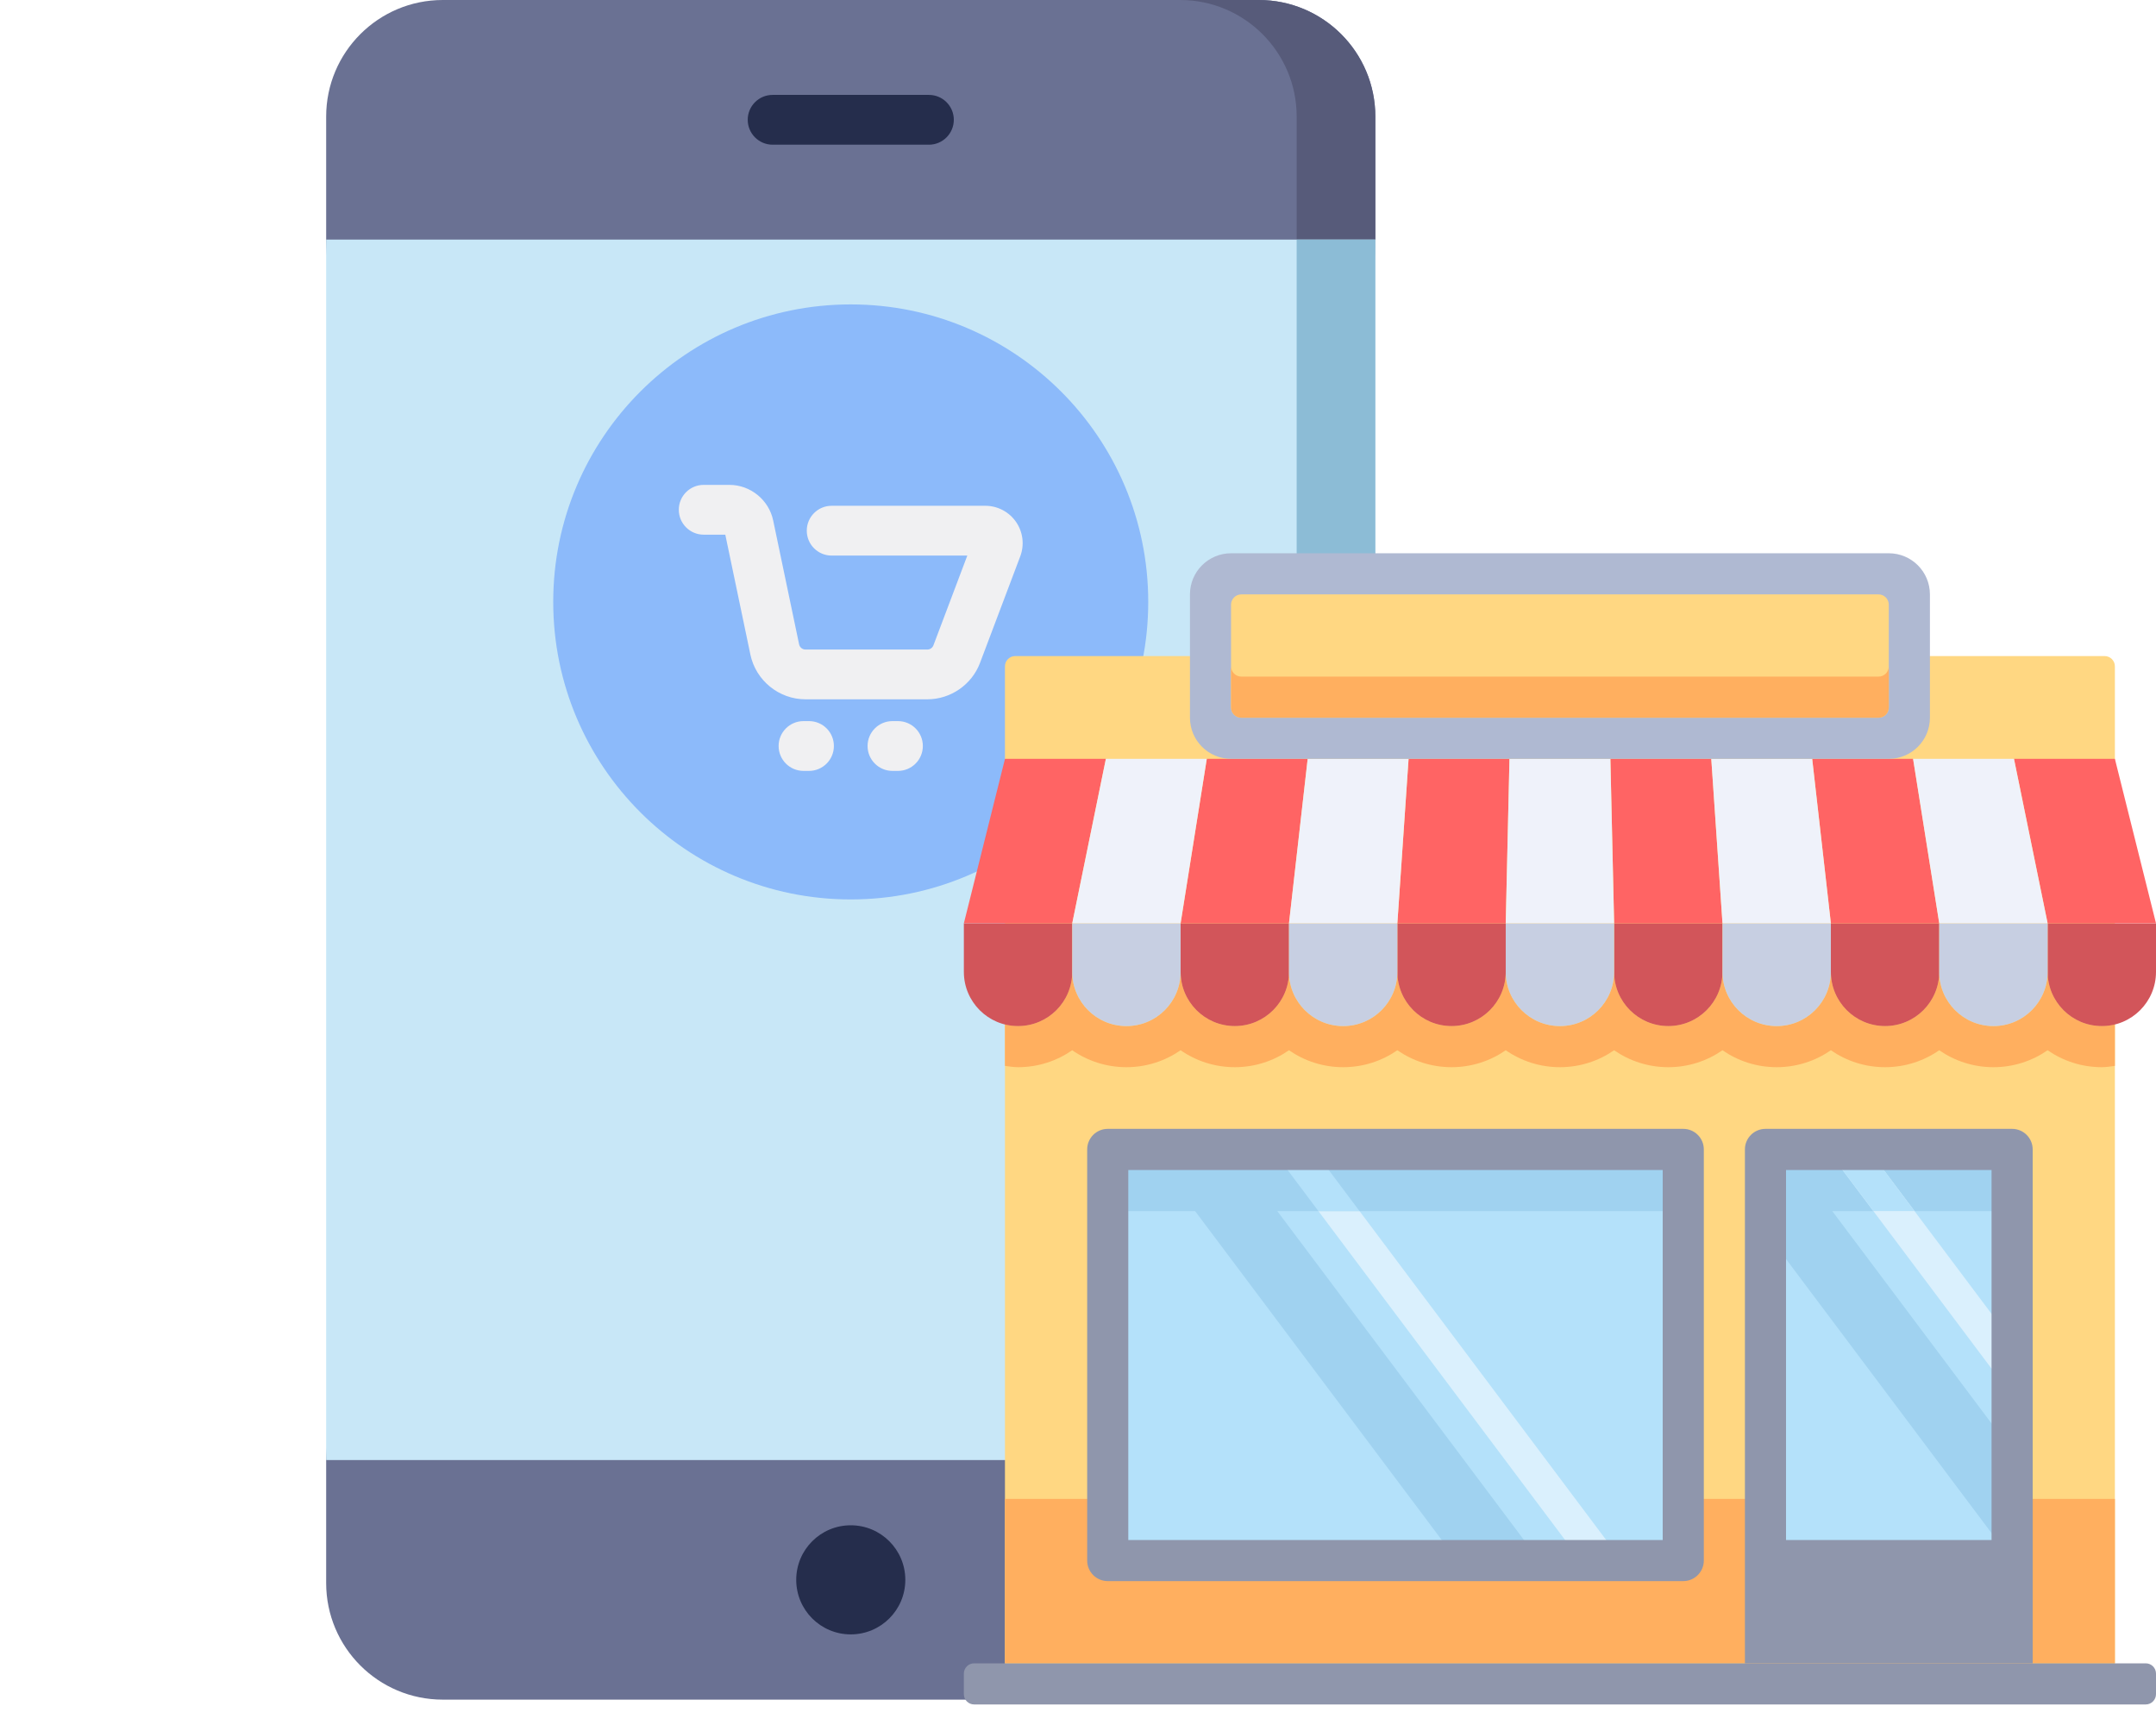
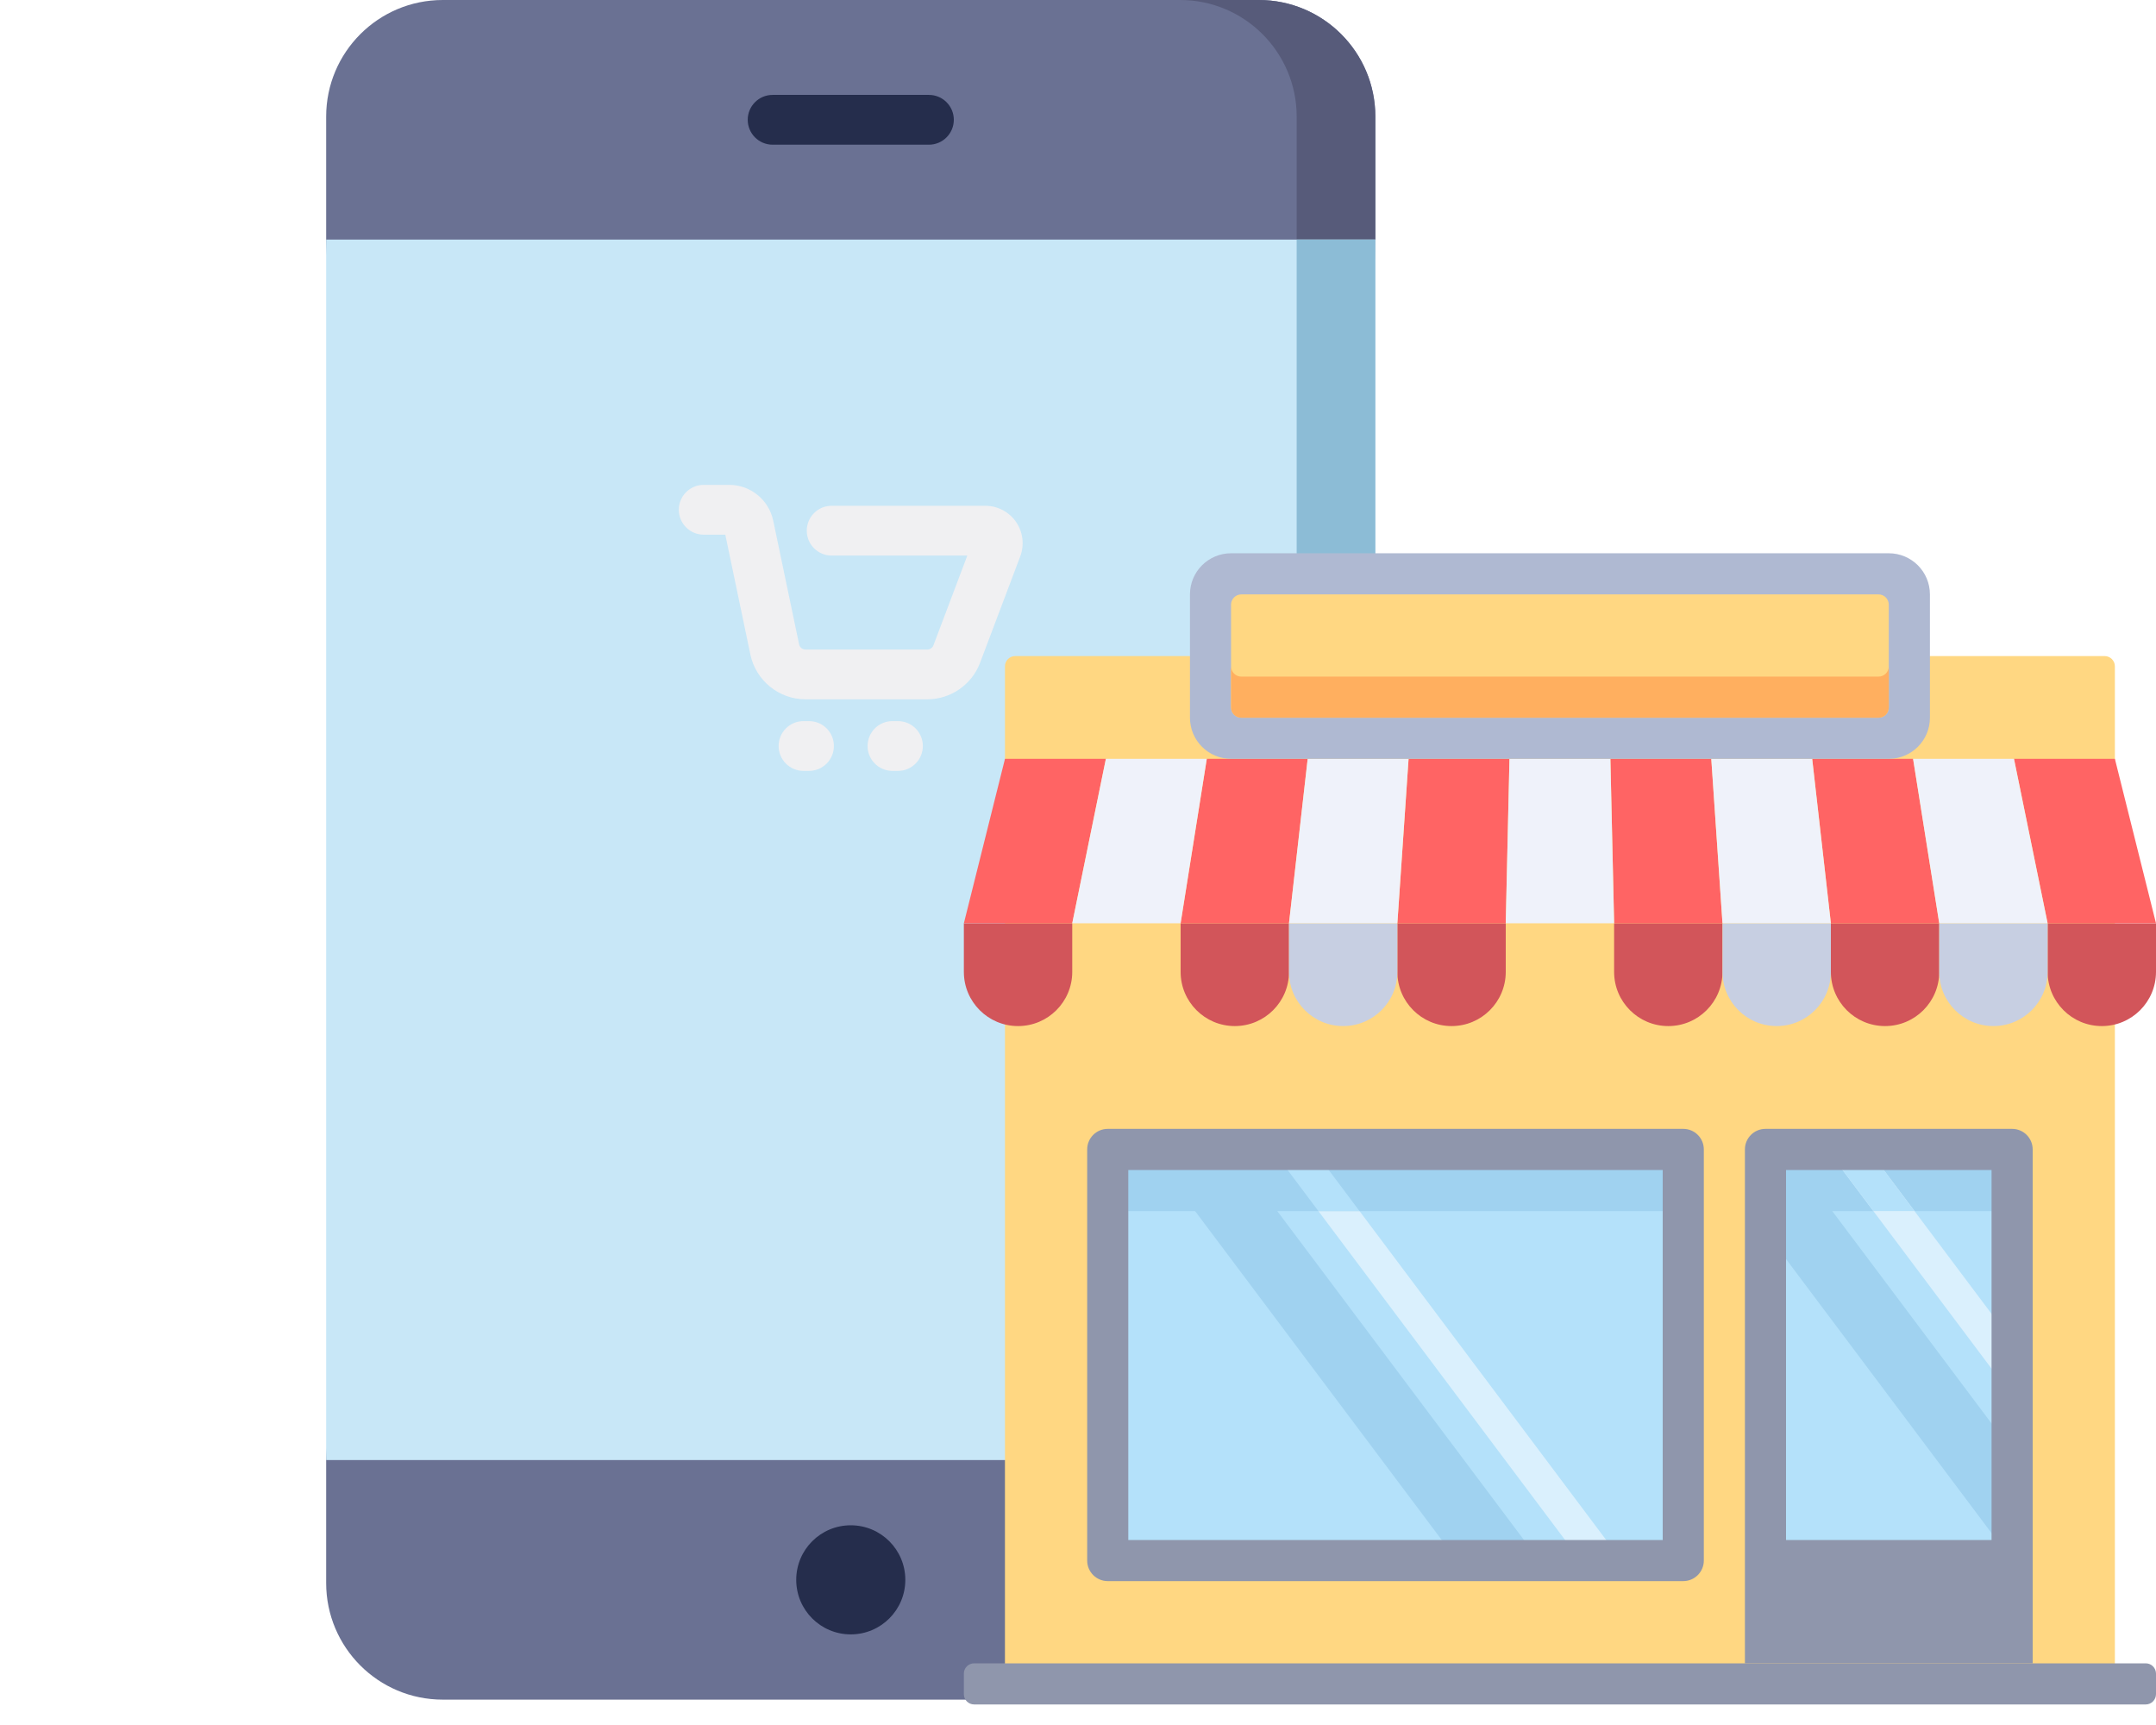
<svg xmlns="http://www.w3.org/2000/svg" width="85" height="68" viewBox="0 0 85 68" fill="none">
  <path d="M12.859 4.597V9.444L14.037 36.621L12.859 57.556V62.403C12.859 64.942 14.918 67 17.456 67H49.626C52.165 67 54.223 64.942 54.223 62.403V57.556L53.438 34.242L54.223 9.444V4.597C54.223 2.058 52.165 0 49.626 0H17.456C14.918 0 12.859 2.058 12.859 4.597Z" fill="#6A7193" />
  <path d="M49.625 0H46.524C49.063 0 51.121 2.058 51.121 4.597V62.403C51.121 64.942 49.063 67 46.524 67H49.625C52.164 67 54.222 64.942 54.222 62.403V57.556L53.436 34.241L54.222 9.444V4.597C54.222 2.058 52.164 0 49.625 0V0Z" fill="#575B7A" />
  <path d="M12.859 9.444H54.223V57.556H12.859V9.444Z" fill="#C8E7F7" />
  <path d="M51.121 9.444H54.222V57.556H51.121V9.444Z" fill="#8CBCD6" />
  <path d="M35.692 62.278C35.692 63.466 34.729 64.428 33.541 64.428C32.353 64.428 31.391 63.466 31.391 62.278C31.391 61.09 32.353 60.127 33.541 60.127C34.729 60.127 35.692 61.09 35.692 62.278Z" fill="#252D4C" />
  <path d="M36.623 5.704H30.46C29.918 5.704 29.479 5.264 29.479 4.722C29.479 4.18 29.918 3.741 30.46 3.741H36.623C37.165 3.741 37.604 4.18 37.604 4.722C37.604 5.264 37.164 5.704 36.623 5.704Z" fill="#252D4C" />
-   <path d="M45.269 23.728C45.269 30.206 40.018 35.456 33.54 35.456C27.063 35.456 21.811 30.206 21.811 23.728C21.811 17.251 27.063 12 33.54 12C40.018 12 45.269 17.251 45.269 23.728Z" fill="#8CBAFA" />
  <path d="M36.561 27.567H31.755C30.711 27.567 29.798 26.826 29.584 25.804L28.595 21.077H27.743C27.201 21.077 26.762 20.637 26.762 20.095C26.762 19.553 27.201 19.114 27.743 19.114H28.754C29.586 19.114 30.313 19.705 30.483 20.519L31.505 25.402C31.53 25.519 31.635 25.605 31.755 25.605H36.561C36.667 25.605 36.762 25.539 36.8 25.44L38.136 21.901H32.788C32.246 21.901 31.807 21.462 31.807 20.92C31.807 20.377 32.246 19.938 32.788 19.938H38.845C39.328 19.938 39.782 20.176 40.057 20.574C40.332 20.972 40.394 21.48 40.223 21.932L38.636 26.134C38.312 26.991 37.478 27.567 36.561 27.567ZM28.754 21.077H28.755H28.754Z" fill="#F0F0F2" />
  <path d="M31.895 30.389H31.679C31.137 30.389 30.697 29.95 30.697 29.407C30.697 28.865 31.137 28.426 31.679 28.426H31.895C32.437 28.426 32.876 28.865 32.876 29.407C32.876 29.95 32.437 30.389 31.895 30.389Z" fill="#F0F0F2" />
  <path d="M35.401 30.389H35.185C34.644 30.389 34.204 29.95 34.204 29.407C34.204 28.865 34.644 28.426 35.185 28.426H35.401C35.944 28.426 36.383 28.865 36.383 29.407C36.383 29.95 35.944 30.389 35.401 30.389Z" fill="#F0F0F2" />
  <g clip-path="url(#clip0)">
    <path d="M83.379 66.38H39.62V26.267C39.62 26.044 39.801 25.862 40.025 25.862H82.974C83.197 25.862 83.379 26.044 83.379 26.267V66.38Z" fill="#FFD782" />
-     <path d="M83.38 59.086H39.621V65.569H83.38V59.086Z" fill="#FFAF5F" />
-     <path d="M83.379 40.379C83.213 40.42 83.042 40.448 82.864 40.448C81.684 40.448 80.727 39.492 80.727 38.312C80.727 39.492 79.771 40.448 78.591 40.448C77.411 40.448 76.454 39.492 76.454 38.312C76.454 39.492 75.498 40.448 74.318 40.448C73.138 40.448 72.182 39.492 72.182 38.312C72.182 39.492 71.225 40.448 70.045 40.448C68.865 40.448 67.909 39.492 67.909 38.312C67.909 39.492 66.952 40.448 65.772 40.448C64.593 40.448 63.636 39.492 63.636 38.312C63.636 39.492 62.68 40.448 61.5 40.448C60.32 40.448 59.363 39.492 59.363 38.312C59.363 39.492 58.407 40.448 57.227 40.448C56.047 40.448 55.091 39.492 55.091 38.312C55.091 39.492 54.134 40.448 52.954 40.448C51.774 40.448 50.818 39.492 50.818 38.312C50.818 39.492 49.861 40.448 48.681 40.448C47.502 40.448 46.545 39.492 46.545 38.312C46.545 39.492 45.589 40.448 44.409 40.448C43.229 40.448 42.272 39.492 42.272 38.312C42.272 39.492 41.316 40.448 40.136 40.448C39.957 40.448 39.786 40.42 39.62 40.379V42.017C39.79 42.041 39.959 42.069 40.136 42.069C40.929 42.069 41.665 41.822 42.272 41.401C42.879 41.822 43.616 42.069 44.409 42.069C45.202 42.069 45.938 41.822 46.545 41.401C47.152 41.822 47.889 42.069 48.682 42.069C49.475 42.069 50.211 41.822 50.818 41.401C51.425 41.822 52.161 42.069 52.954 42.069C53.747 42.069 54.484 41.822 55.091 41.401C55.698 41.822 56.434 42.069 57.227 42.069C58.02 42.069 58.757 41.822 59.364 41.401C59.97 41.822 60.707 42.069 61.5 42.069C62.293 42.069 63.029 41.822 63.636 41.401C64.243 41.822 64.98 42.069 65.773 42.069C66.566 42.069 67.302 41.822 67.909 41.401C68.516 41.822 69.252 42.069 70.045 42.069C70.838 42.069 71.575 41.822 72.182 41.401C72.789 41.822 73.525 42.069 74.318 42.069C75.111 42.069 75.848 41.822 76.454 41.401C77.061 41.822 77.798 42.069 78.591 42.069C79.384 42.069 80.12 41.822 80.727 41.401C81.334 41.822 82.071 42.069 82.864 42.069C83.04 42.069 83.209 42.041 83.379 42.017V40.379H83.379Z" fill="#FFAF5F" />
    <path d="M66.362 45.31H43.673V61.517H66.362V45.31Z" fill="#B4E1FA" />
    <path d="M79.329 45.31H69.605V61.517H79.329V45.31Z" fill="#B4E1FA" />
    <path d="M79.328 45.31H69.603V47.742H79.328V45.31Z" fill="#A0D2F0" />
    <path d="M79.328 52.873L73.656 45.31H72.035L79.328 55.034V52.873Z" fill="#DAF0FD" />
-     <path d="M70.414 45.31H69.603V48.551L79.328 61.517V57.195L70.414 45.31Z" fill="#A0D2F0" />
+     <path d="M70.414 45.31H69.603V48.551L79.328 61.517V57.195Z" fill="#A0D2F0" />
    <path d="M75.479 47.741L73.656 45.31H72.035L73.858 47.741H75.479Z" fill="#B4E1FA" />
    <path d="M63.931 61.517H62.31L50.155 45.31H51.776L63.931 61.517Z" fill="#DAF0FD" />
    <path d="M60.69 61.517H57.448L45.293 45.31H48.534L60.69 61.517Z" fill="#A0D2F0" />
    <path d="M66.362 45.311H43.673V47.742H66.362V45.311Z" fill="#A0D2F0" />
    <path d="M53.599 47.741L51.776 45.31H50.155L51.978 47.741H53.599Z" fill="#B4E1FA" />
    <path d="M57.227 40.448C56.047 40.448 55.091 39.492 55.091 38.312V36.397H59.364V38.312C59.364 39.492 58.407 40.448 57.227 40.448Z" fill="#D2555A" />
    <path d="M65.772 40.448C64.592 40.448 63.636 39.492 63.636 38.312V36.397H67.909V38.312C67.908 39.492 66.952 40.448 65.772 40.448Z" fill="#D2555A" />
    <path d="M48.682 40.448C47.502 40.448 46.546 39.492 46.546 38.312V36.397H50.819V38.312C50.819 39.492 49.862 40.448 48.682 40.448Z" fill="#D2555A" />
    <path d="M40.136 40.448C38.956 40.448 38 39.492 38 38.312V36.397H42.273V38.312C42.273 39.492 41.316 40.448 40.136 40.448Z" fill="#D2555A" />
    <path d="M74.318 40.448C73.138 40.448 72.182 39.492 72.182 38.312V36.397H76.454V38.312C76.454 39.492 75.498 40.448 74.318 40.448Z" fill="#D2555A" />
    <path d="M52.955 40.448C51.775 40.448 50.818 39.492 50.818 38.312V36.397H55.091V38.312C55.091 39.492 54.135 40.448 52.955 40.448Z" fill="#C7CFE2" />
    <path d="M70.046 40.448C68.866 40.448 67.909 39.492 67.909 38.312V36.397H72.182V38.312C72.182 39.492 71.225 40.448 70.046 40.448Z" fill="#C7CFE2" />
    <path d="M82.864 40.448C81.684 40.448 80.728 39.492 80.728 38.312V36.397H85V38.312C85 39.492 84.044 40.448 82.864 40.448Z" fill="#D2555A" />
    <path d="M78.591 40.448C77.411 40.448 76.454 39.492 76.454 38.312V36.397H80.727V38.312C80.727 39.492 79.77 40.448 78.591 40.448Z" fill="#C7CFE2" />
-     <path d="M44.409 40.448C43.229 40.448 42.273 39.492 42.273 38.312V36.397H46.545V38.312C46.545 39.492 45.589 40.448 44.409 40.448Z" fill="#C7CFE2" />
-     <path d="M61.5 40.448C60.32 40.448 59.363 39.492 59.363 38.312V36.397H63.636V38.312C63.636 39.492 62.679 40.448 61.5 40.448Z" fill="#C7CFE2" />
    <path d="M59.364 36.396H55.091L55.533 29.914H59.511L59.364 36.396Z" fill="#FF6464" />
    <path d="M67.909 36.396H63.637L63.489 29.914H67.467L67.909 36.396Z" fill="#FF6464" />
    <path d="M50.819 36.396H46.546L47.577 29.914H51.555L50.819 36.396Z" fill="#FF6464" />
    <path d="M42.273 36.396H38L39.621 29.914H43.599L42.273 36.396Z" fill="#FF6464" />
    <path d="M76.455 36.396H72.182L71.445 29.914H75.423L76.455 36.396Z" fill="#FF6464" />
    <path d="M55.091 36.396H50.818L51.555 29.914H55.533L55.091 36.396Z" fill="#EFF2FA" />
    <path d="M72.182 36.396H67.909L67.467 29.914H71.445L72.182 36.396Z" fill="#EFF2FA" />
    <path d="M85 36.396H80.727L79.401 29.914H83.379L85 36.396Z" fill="#FF6464" />
    <path d="M80.727 36.396H76.454L75.423 29.914H79.401L80.727 36.396Z" fill="#EFF2FA" />
    <path d="M46.545 36.396H42.273L43.599 29.914H47.577L46.545 36.396Z" fill="#EFF2FA" />
    <path d="M63.636 36.396H59.363L59.511 29.914H63.489L63.636 36.396Z" fill="#EFF2FA" />
    <path d="M65.552 46.121V60.707H44.483V46.121H65.552ZM66.362 44.5H43.673C43.225 44.5 42.862 44.863 42.862 45.31V61.517C42.862 61.965 43.225 62.328 43.673 62.328H66.362C66.81 62.328 67.173 61.965 67.173 61.517V45.31C67.173 44.863 66.81 44.5 66.362 44.5Z" fill="#8F96AC" />
    <path d="M79.328 44.5H69.603C69.156 44.5 68.793 44.863 68.793 45.31V65.569H80.138V45.31C80.138 44.863 79.775 44.5 79.328 44.5ZM78.517 60.707H70.414V46.121H78.517V60.707Z" fill="#8F96AC" />
    <path d="M74.466 29.913H48.535C47.64 29.913 46.914 29.188 46.914 28.293V23.431C46.914 22.536 47.64 21.81 48.535 21.81H74.466C75.361 21.81 76.087 22.536 76.087 23.431V28.293C76.087 29.188 75.361 29.913 74.466 29.913Z" fill="#AFB9D2" />
    <path d="M74.06 28.293H48.939C48.716 28.293 48.534 28.112 48.534 27.888V23.836C48.534 23.613 48.716 23.431 48.939 23.431H74.06C74.284 23.431 74.465 23.613 74.465 23.836V27.888C74.465 28.112 74.284 28.293 74.06 28.293Z" fill="#FFD782" />
    <path d="M48.939 28.293H74.06C74.284 28.293 74.465 28.112 74.465 27.888V26.267C74.465 26.491 74.284 26.672 74.06 26.672H48.939C48.716 26.672 48.534 26.491 48.534 26.267V27.888C48.534 28.112 48.716 28.293 48.939 28.293Z" fill="#FFAF5F" />
    <path d="M84.595 67.19H38.405C38.181 67.19 38 67.008 38 66.784V65.974C38 65.75 38.181 65.569 38.405 65.569H84.595C84.819 65.569 85 65.75 85 65.974V66.784C85 67.008 84.819 67.19 84.595 67.19Z" fill="#8F96AC" />
  </g>
  <defs>
    <clipPath id="clip0">
      <rect width="47" height="47" fill="white" transform="translate(38 21)" />
    </clipPath>
  </defs>
</svg>